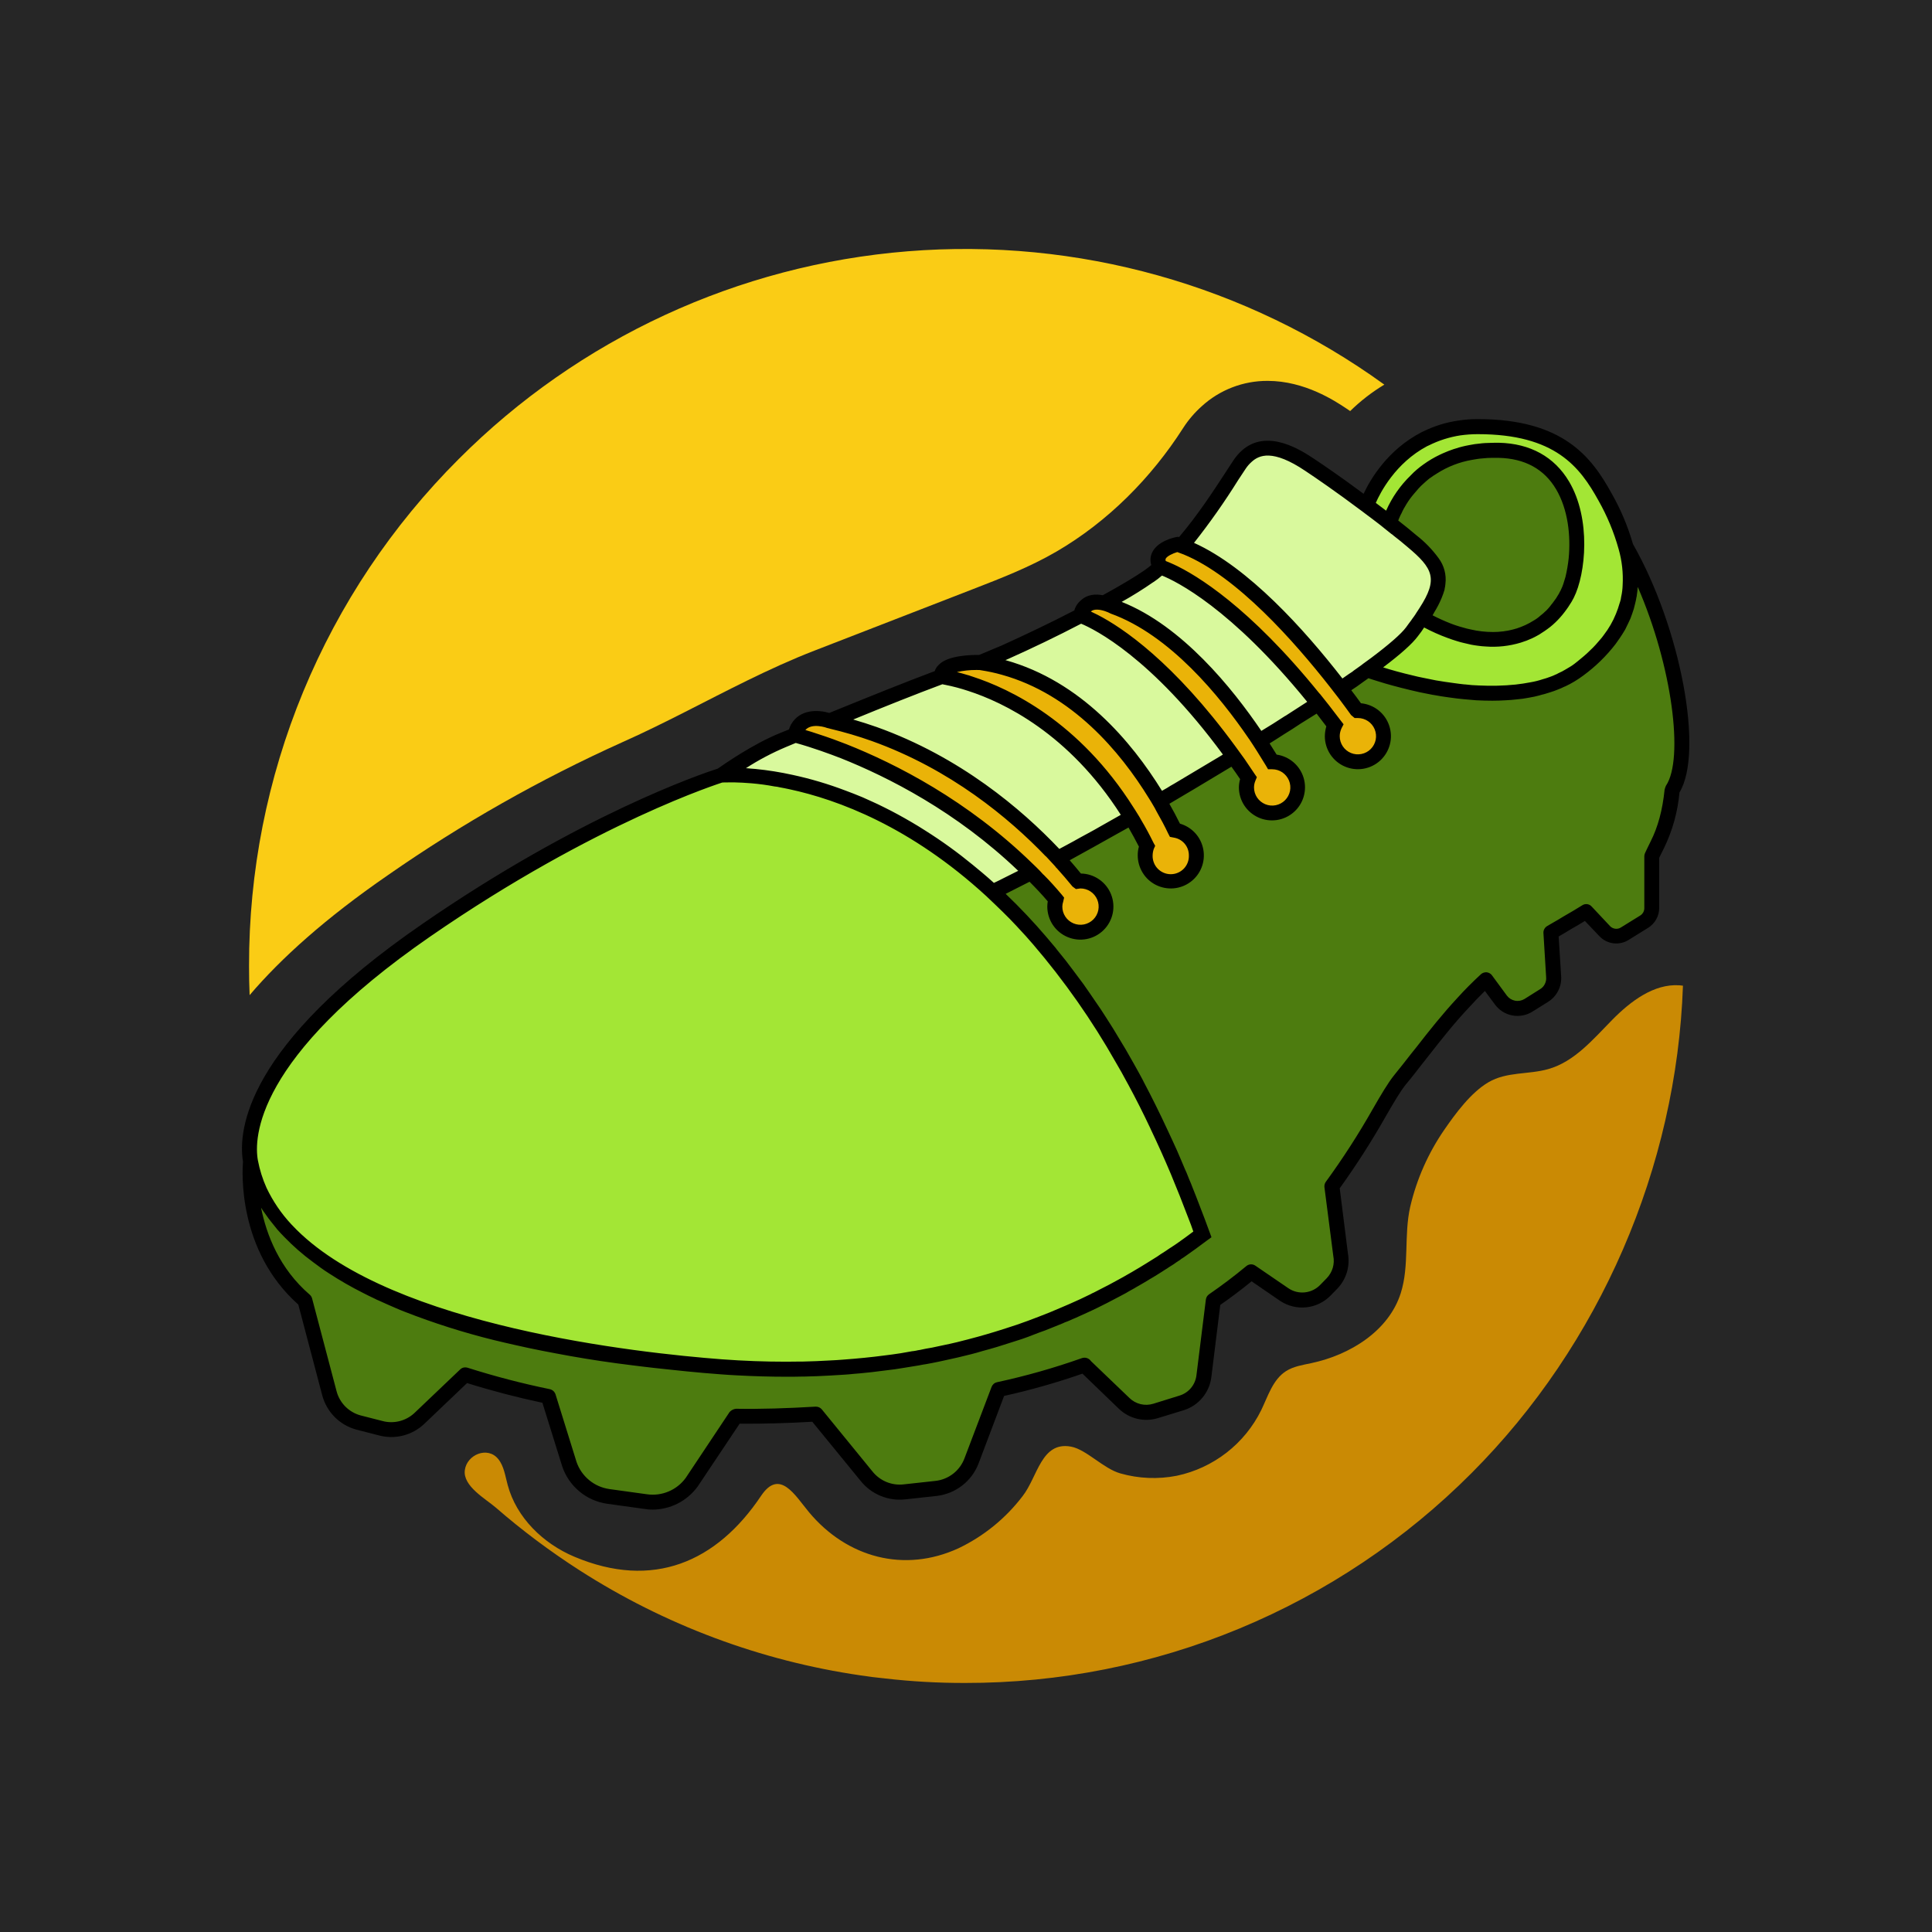
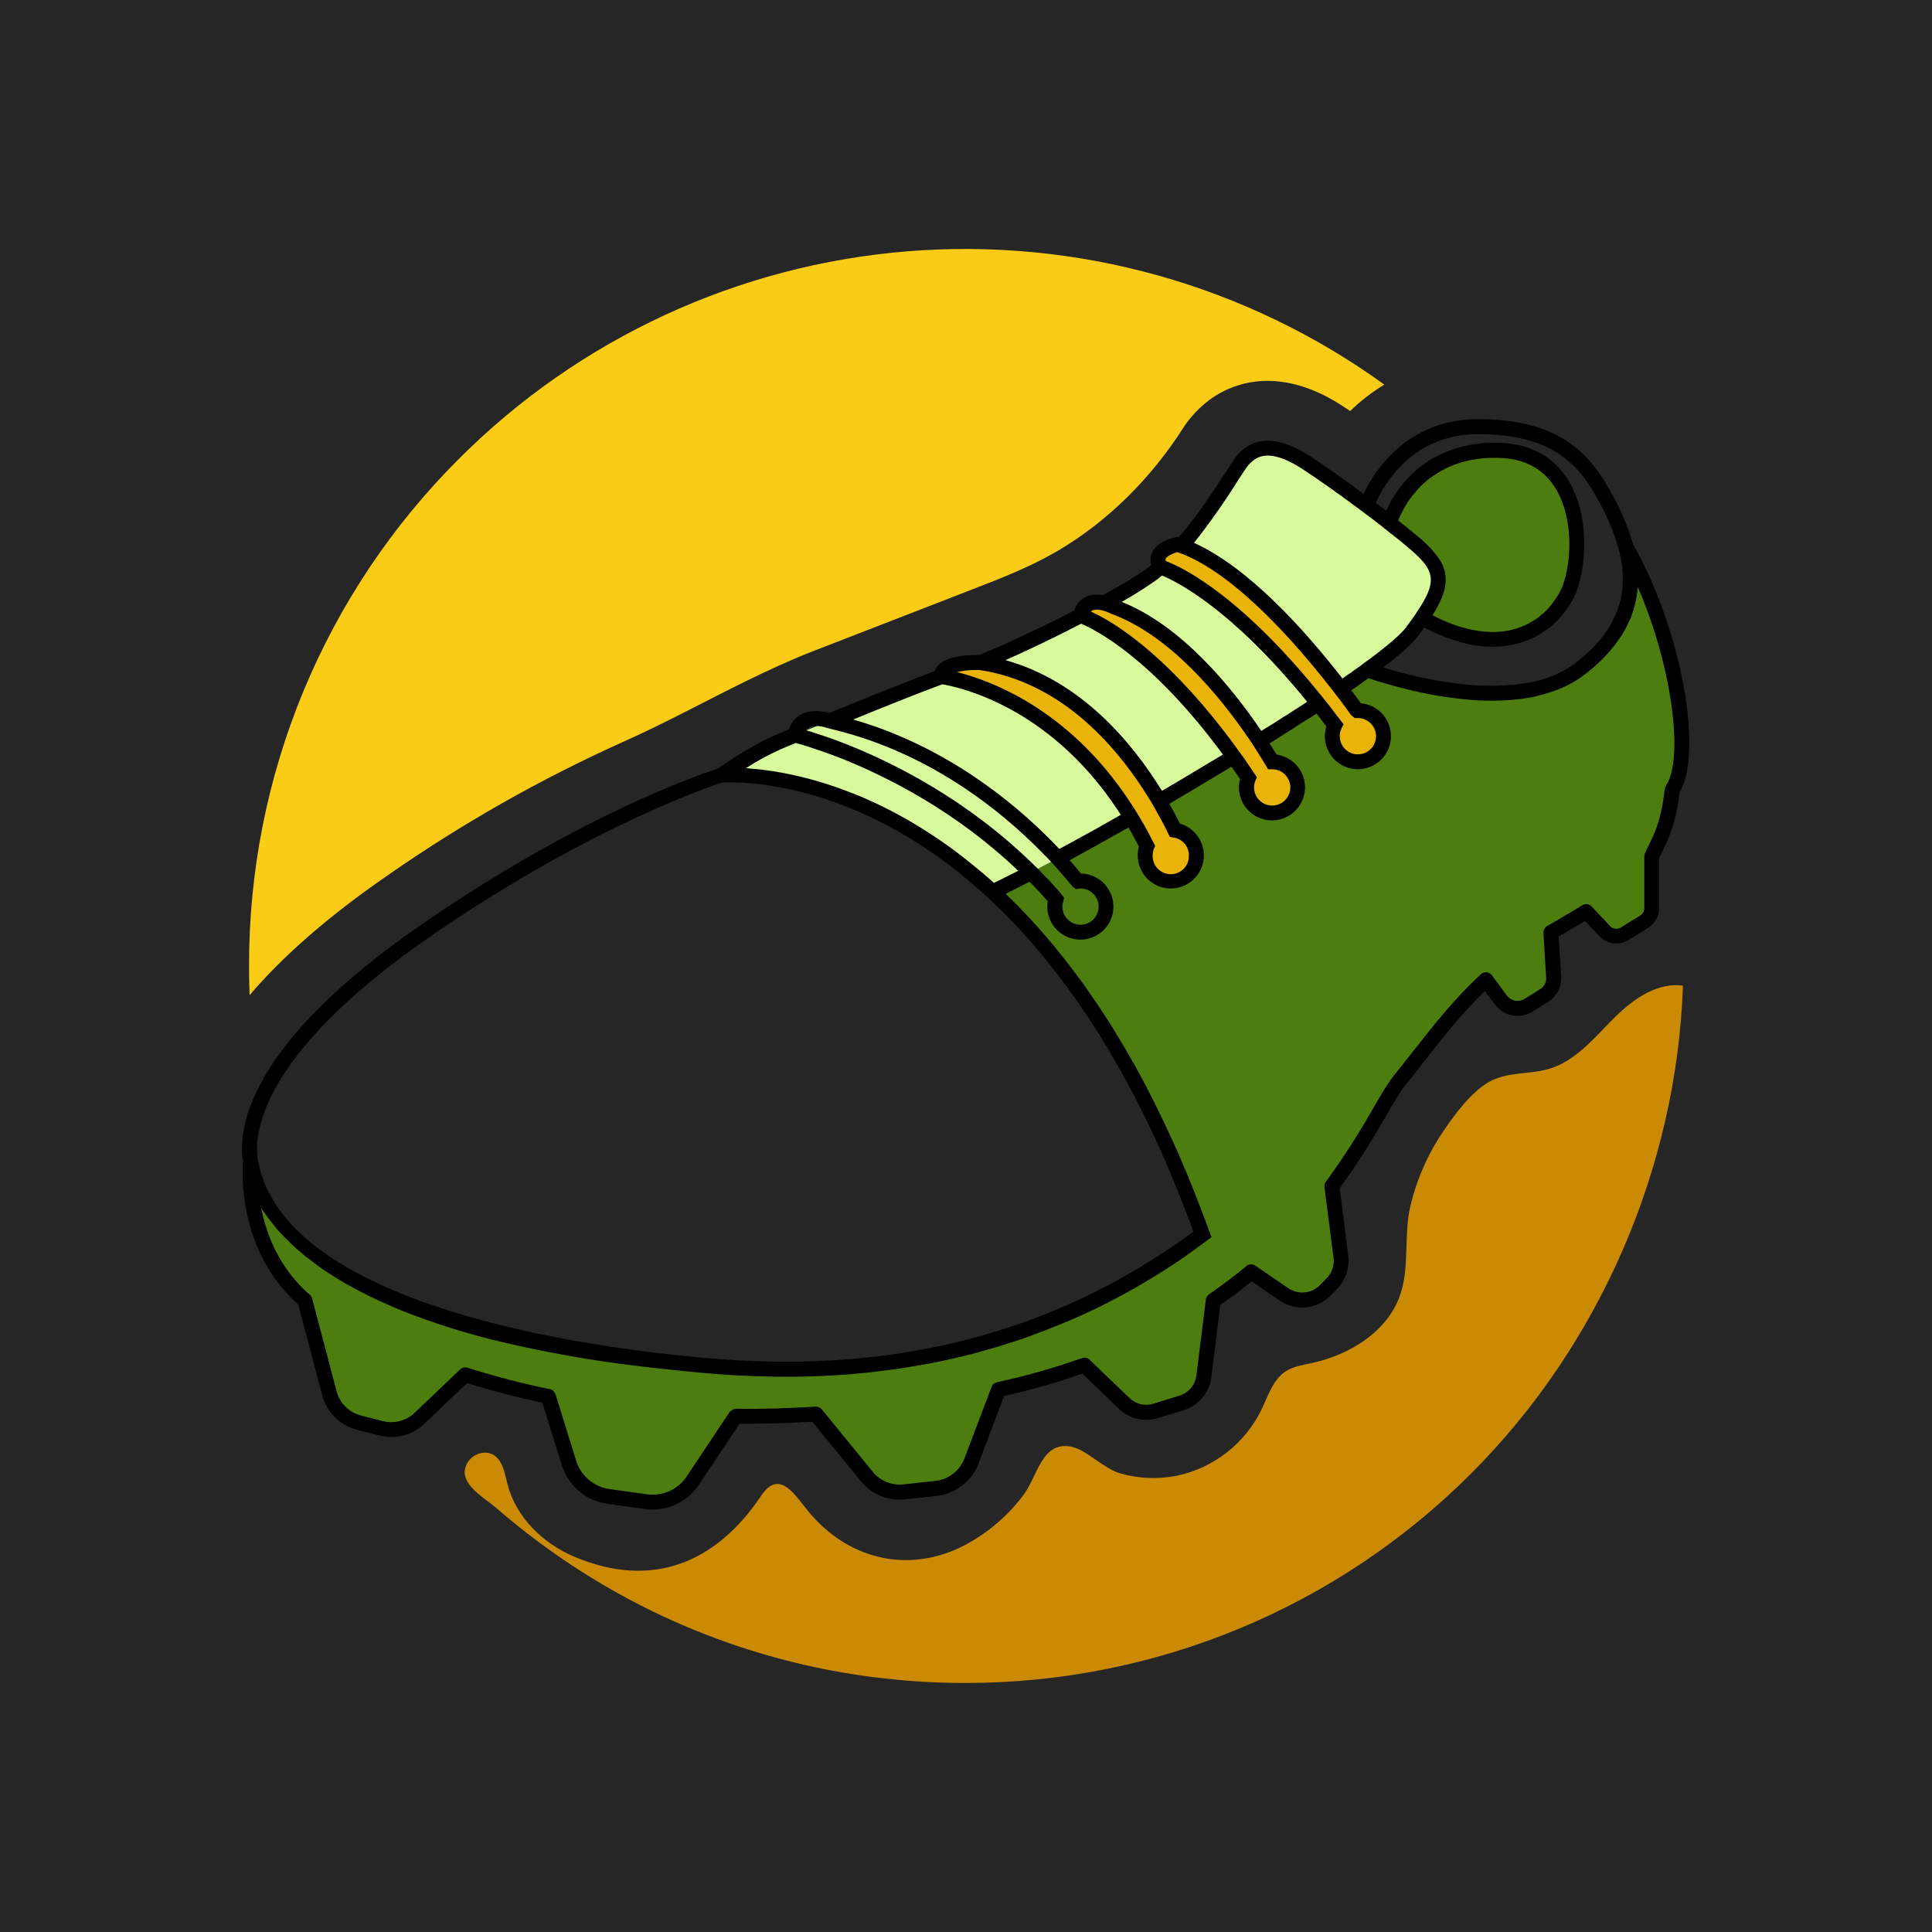
<svg xmlns="http://www.w3.org/2000/svg" width="64" height="64" viewBox="0 0 64 64" fill="none">
  <path d="M64 0H0V64H64V0Z" fill="#262626" />
  <path d="M55.63 32.639C54.784 32.583 54.01 33.171 53.406 33.785C52.773 34.428 52.156 35.17 51.288 35.415C50.621 35.603 49.917 35.494 49.305 35.852C48.727 36.191 48.214 36.887 47.842 37.428C47.311 38.199 46.929 39.062 46.716 39.973C46.5 40.917 46.693 41.917 46.403 42.833C46.007 44.087 44.727 44.882 43.442 45.155C43.153 45.217 42.852 45.261 42.603 45.419C42.167 45.697 42.006 46.242 41.782 46.708C41.511 47.26 41.118 47.742 40.634 48.119C40.149 48.496 39.585 48.759 38.984 48.886C38.363 49.008 37.721 48.982 37.112 48.808C36.551 48.649 35.987 48.017 35.481 47.922C34.493 47.737 34.377 48.918 33.876 49.56C33.315 50.297 32.586 50.89 31.75 51.289C29.952 52.115 28.052 51.597 26.797 50.091C26.335 49.536 25.829 48.637 25.214 49.548C23.741 51.75 21.625 52.667 19.023 51.567C17.993 51.133 17.107 50.274 16.818 49.193C16.735 48.895 16.698 48.569 16.503 48.33C16.152 47.9 15.466 48.185 15.398 48.7C15.327 49.233 16.093 49.653 16.427 49.943C17.297 50.699 18.222 51.391 19.192 52.014C22.015 53.828 25.193 55.016 28.513 55.5C28.763 55.54 29.008 55.569 29.255 55.594C29.27 55.593 29.285 55.595 29.299 55.599C30.187 55.702 31.08 55.752 31.973 55.75C35.09 55.754 38.177 55.142 41.056 53.948C43.935 52.754 46.55 51.003 48.75 48.795C53 44.537 55.541 38.669 55.75 32.652C55.711 32.646 55.671 32.642 55.63 32.639Z" fill="#CA8A04" />
  <path d="M53.866 18.12C54.083 18.941 54.083 19.758 53.718 20.537V20.542C53.45 21.111 52.996 21.665 52.293 22.19C49.971 23.932 45.293 22.19 45.293 22.19C42.127 24.486 35.146 28.494 32.887 29.538C35.319 31.78 37.83 35.318 39.837 40.885C39.594 41.068 39.342 41.251 39.081 41.434C39.076 41.439 39.076 41.439 39.071 41.439H39.066C39.046 41.454 39.021 41.468 38.997 41.488C38.974 41.508 38.949 41.525 38.922 41.538C38.813 41.612 38.71 41.687 38.601 41.751C38.517 41.805 38.443 41.855 38.363 41.904C38.176 42.028 37.983 42.142 37.785 42.256C37.692 42.315 37.587 42.374 37.489 42.433L37.188 42.6C36.98 42.714 36.771 42.823 36.559 42.933C36.456 42.987 36.352 43.038 36.243 43.092C36.011 43.206 35.773 43.314 35.532 43.425C35.432 43.469 35.333 43.508 35.23 43.553C34.765 43.752 34.281 43.94 33.777 44.112C33.663 44.153 33.544 44.192 33.431 44.232C33.001 44.37 32.561 44.494 32.111 44.612C31.765 44.702 31.414 44.786 31.048 44.862C30.91 44.892 30.772 44.922 30.632 44.946C30.512 44.966 30.389 44.99 30.266 45.01C30.142 45.03 29.998 45.05 29.865 45.074L29.346 45.149C28.902 45.208 28.437 45.252 27.968 45.288C27.814 45.303 27.656 45.307 27.497 45.317C27.216 45.332 26.924 45.347 26.628 45.352C26.435 45.357 26.247 45.357 26.054 45.357C25.363 45.357 24.651 45.332 23.909 45.278C9.857 44.208 8.502 39.552 8.304 38.483C8.304 38.483 8.012 41.274 10.108 43.08L10.919 46.153C10.98 46.385 11.101 46.596 11.269 46.767C11.438 46.937 11.648 47.06 11.878 47.123L12.614 47.311C12.837 47.371 13.072 47.374 13.297 47.317C13.521 47.261 13.727 47.148 13.895 46.989L15.417 45.54C16.25 45.802 17.167 46.049 18.167 46.258L18.864 48.499C18.958 48.779 19.128 49.027 19.355 49.216C19.582 49.404 19.858 49.526 20.15 49.567L21.4 49.745C21.687 49.785 21.98 49.746 22.247 49.633C22.515 49.52 22.746 49.336 22.917 49.102L24.376 46.917C25.226 46.927 26.106 46.903 27.03 46.847L28.711 48.907C28.861 49.091 29.056 49.234 29.276 49.323C29.496 49.412 29.736 49.444 29.972 49.417L31.009 49.303C31.271 49.273 31.519 49.171 31.726 49.01C31.934 48.848 32.093 48.632 32.186 48.386L33.083 46.028C34.047 45.821 34.996 45.552 35.925 45.222V45.218C35.96 45.208 35.994 45.197 36.034 45.182C35.999 45.197 35.96 45.208 35.925 45.222L37.24 46.484C37.376 46.615 37.544 46.707 37.728 46.751C37.911 46.795 38.103 46.789 38.283 46.734L39.138 46.472C39.334 46.411 39.508 46.296 39.64 46.139C39.772 45.981 39.855 45.789 39.879 45.586L40.188 43.083C40.638 42.777 41.053 42.46 41.444 42.138L42.541 42.888C42.749 43.029 43 43.091 43.249 43.065C43.499 43.039 43.731 42.926 43.906 42.745L44.123 42.522C44.244 42.396 44.333 42.243 44.382 42.076C44.431 41.909 44.439 41.733 44.405 41.562L44.123 39.301C45.29 37.727 45.907 36.361 46.382 35.773C46.632 35.476 46.867 35.163 47.113 34.847C47.53 34.318 47.958 33.768 48.468 33.224C48.7 32.967 48.953 32.714 49.224 32.462L49.718 33.135C49.821 33.275 49.972 33.37 50.142 33.402C50.313 33.435 50.489 33.401 50.635 33.308L51.154 32.982C51.259 32.917 51.344 32.825 51.4 32.715C51.456 32.605 51.48 32.481 51.471 32.358L51.382 30.893C51.569 30.784 51.752 30.681 51.925 30.577C52.148 30.448 52.355 30.327 52.553 30.201L53.166 30.853C53.249 30.942 53.361 30.999 53.482 31.014C53.603 31.029 53.725 31.002 53.828 30.937L54.471 30.536C54.547 30.488 54.611 30.422 54.654 30.343C54.698 30.265 54.721 30.176 54.721 30.086V28.358C54.721 28.358 54.691 28.383 54.638 28.433C55.042 27.843 55.295 27.141 55.393 26.183C55.398 26.177 55.398 26.172 55.398 26.163C56.154 25.027 55.527 21.019 53.866 18.12ZM32.667 46.088C32.691 46.085 32.714 46.078 32.736 46.068H32.75C32.725 46.073 32.695 46.083 32.667 46.088Z" fill="#4D7C0F" />
  <path d="M47.101 20.467C49.758 21.948 51.327 20.829 51.908 19.689C52.49 18.549 52.583 14.981 49.65 14.912C46.717 14.844 46.03 17.319 46.03 17.319C46.28 17.514 46.53 17.716 46.773 17.918C47.812 18.784 47.923 19.265 47.101 20.467Z" fill="#4D7C0F" />
-   <path d="M52.295 22.192C52.115 22.326 51.921 22.44 51.717 22.532C51.614 22.582 51.509 22.625 51.402 22.663C50.208 23.093 48.735 22.996 47.528 22.777C46.769 22.641 46.022 22.444 45.294 22.188C46.027 21.652 46.556 21.212 46.776 20.922C46.85 20.823 46.922 20.727 46.98 20.637C47.027 20.578 47.063 20.519 47.104 20.463C48.839 21.429 50.111 21.288 50.947 20.754C51.359 20.492 51.693 20.123 51.912 19.686C52.495 18.549 52.587 14.977 49.653 14.909C49.354 14.902 49.054 14.923 48.759 14.974C46.578 15.362 46.033 17.316 46.033 17.316C45.779 17.115 45.52 16.92 45.269 16.733L45.303 16.686C45.303 16.686 45.803 15.255 47.212 14.533C47.215 14.534 47.219 14.534 47.222 14.533C47.576 14.356 47.956 14.235 48.347 14.178C48.548 14.148 48.751 14.134 48.954 14.134C51.717 14.134 52.574 15.376 53.174 16.463C53.471 16.987 53.704 17.544 53.867 18.123C54.238 19.534 53.963 20.943 52.295 22.192Z" fill="#A3E635" />
  <path d="M47.101 20.467C47.063 20.523 47.023 20.581 46.977 20.64C46.918 20.73 46.847 20.826 46.773 20.925C46.553 21.216 46.023 21.656 45.291 22.192C45.192 22.263 45.089 22.337 44.981 22.412C44.82 22.527 44.648 22.648 44.468 22.768L44.408 22.808C44.173 22.969 43.922 23.137 43.666 23.304C43.06 23.703 42.401 24.125 41.711 24.549C41.574 24.633 41.435 24.723 41.294 24.806C41.154 24.889 41.013 24.979 40.87 25.063L40.258 25.435C40.05 25.558 39.846 25.685 39.638 25.807C39.431 25.928 39.227 26.051 39.02 26.172C38.813 26.293 38.612 26.413 38.407 26.531L38.296 26.596C38.144 26.679 37.996 26.77 37.847 26.857L37.472 27.073C36.603 27.569 35.778 28.03 35.044 28.427C34.967 28.467 34.889 28.51 34.812 28.554C34.58 28.675 34.363 28.793 34.156 28.901C33.775 29.099 33.435 29.269 33.15 29.408C33.107 29.43 33.067 29.449 33.027 29.468C32.987 29.486 32.931 29.514 32.884 29.536C30.357 27.203 27.913 26.265 26.213 25.899C24.797 25.589 23.902 25.676 23.902 25.676C23.902 25.676 24.97 24.899 25.938 24.509C26.047 24.466 26.188 24.407 26.355 24.343L27.481 23.875C28.648 23.401 30.139 22.792 31.191 22.407C31.432 22.323 31.648 22.24 31.834 22.181C32.02 22.122 32.233 22.038 32.474 21.942C32.718 21.84 32.991 21.725 33.276 21.602C34.058 21.252 34.959 20.817 35.788 20.387C36.055 20.245 36.314 20.108 36.559 19.971C37.172 19.633 37.701 19.32 38.05 19.075C38.18 18.983 38.305 18.884 38.424 18.777C38.672 18.559 38.905 18.323 39.121 18.072C39.934 17.142 40.631 16.003 41.038 15.389C41.105 15.285 41.186 15.19 41.278 15.107C41.845 14.597 42.606 14.882 43.362 15.389C43.869 15.727 44.54 16.198 45.246 16.727C45.496 16.917 45.756 17.112 46.01 17.311C46.264 17.51 46.51 17.707 46.752 17.909C47.812 18.784 47.923 19.265 47.101 20.467Z" fill="#D9F99D" />
-   <path d="M39.833 40.888C39.589 41.071 39.338 41.253 39.075 41.437C39.075 41.437 39.075 41.437 39.068 41.437L38.917 41.542C38.812 41.616 38.703 41.688 38.595 41.756C38.517 41.808 38.44 41.858 38.36 41.907C38.171 42.028 37.979 42.146 37.782 42.26C37.685 42.319 37.583 42.378 37.484 42.434C37.385 42.49 37.283 42.548 37.181 42.601C36.977 42.716 36.764 42.824 36.553 42.934C36.451 42.987 36.346 43.039 36.237 43.092C36.005 43.207 35.767 43.315 35.526 43.425L35.226 43.555C34.762 43.753 34.276 43.939 33.774 44.116C33.657 44.153 33.542 44.193 33.425 44.23C32.998 44.37 32.558 44.497 32.107 44.614C31.76 44.704 31.407 44.781 31.046 44.859C30.907 44.89 30.767 44.918 30.625 44.943C30.504 44.964 30.38 44.989 30.257 45.008L29.858 45.072C29.691 45.101 29.514 45.126 29.341 45.148C28.892 45.206 28.431 45.252 27.961 45.287C27.806 45.299 27.648 45.308 27.491 45.318C27.206 45.333 26.915 45.346 26.618 45.352C26.429 45.352 26.241 45.358 26.048 45.358C25.356 45.358 24.641 45.33 23.902 45.274C9.848 44.208 8.493 39.55 8.298 38.484C8.103 37.418 8.493 34.699 14.115 30.822C19.737 26.944 23.902 25.679 23.902 25.679C23.902 25.679 24.798 25.596 26.212 25.902C27.912 26.268 30.356 27.207 32.883 29.539C34.473 31.008 36.101 33.03 37.596 35.814C38.087 36.725 38.564 37.717 39.019 38.801C39.038 38.847 39.059 38.893 39.081 38.943C39.337 39.563 39.588 40.211 39.833 40.888Z" fill="#A3E635" />
-   <path d="M35.792 29.182C35.761 29.183 35.73 29.186 35.7 29.191V29.186C35.527 28.969 35.307 28.712 35.047 28.43C33.865 27.151 31.808 25.332 28.964 24.317C28.48 24.143 27.986 23.997 27.485 23.88H27.479C27.479 23.88 26.724 23.586 26.424 24.118C26.387 24.19 26.358 24.265 26.341 24.344C26.345 24.344 26.349 24.344 26.353 24.344C26.894 24.492 27.426 24.671 27.947 24.88C29.512 25.503 31.969 26.727 34.153 28.901C34.438 29.179 34.713 29.473 34.977 29.787C34.953 29.864 34.941 29.944 34.939 30.024C34.939 30.192 34.989 30.356 35.083 30.495C35.176 30.635 35.308 30.743 35.463 30.807C35.618 30.871 35.789 30.888 35.953 30.855C36.118 30.822 36.269 30.742 36.388 30.623C36.506 30.504 36.587 30.353 36.62 30.189C36.652 30.024 36.635 29.854 36.571 29.698C36.507 29.544 36.398 29.411 36.259 29.318C36.119 29.225 35.955 29.175 35.788 29.175L35.792 29.182Z" fill="#EAB308" />
  <path d="M38.917 27.5C38.79 27.234 38.619 26.906 38.403 26.537C37.5 25 35.813 22.827 33.255 22.112C33.002 22.041 32.744 21.985 32.484 21.945C32.483 21.944 32.481 21.944 32.48 21.944C32.478 21.944 32.476 21.944 32.475 21.945C32.475 21.945 31.553 21.914 31.275 22.199C31.251 22.219 31.232 22.245 31.219 22.273C31.194 22.315 31.184 22.364 31.191 22.413H31.201L31.355 22.44C31.627 22.491 31.895 22.561 32.157 22.651C33.432 23.063 35.715 24.178 37.475 27.078C37.657 27.375 37.831 27.691 38.001 28.028C37.937 28.192 37.925 28.371 37.968 28.541C38.01 28.712 38.104 28.864 38.237 28.979C38.37 29.093 38.535 29.164 38.71 29.18C38.885 29.196 39.06 29.158 39.212 29.07C39.364 28.983 39.485 28.85 39.559 28.691C39.632 28.531 39.654 28.353 39.621 28.18C39.589 28.008 39.504 27.85 39.377 27.728C39.251 27.606 39.09 27.526 38.917 27.5Z" fill="#EAB308" />
  <path d="M42.142 25.236C41.365 23.937 39.382 20.998 36.877 20.095C36.877 20.095 36.294 19.776 35.971 20.07C35.878 20.154 35.815 20.266 35.792 20.389C35.792 20.389 38.253 21.152 41.353 25.773C41.313 25.872 41.293 25.978 41.292 26.084C41.292 26.252 41.342 26.416 41.435 26.555C41.529 26.695 41.661 26.803 41.816 26.868C41.971 26.932 42.141 26.949 42.306 26.916C42.47 26.884 42.621 26.803 42.74 26.685C42.859 26.566 42.94 26.415 42.973 26.251C43.006 26.086 42.989 25.916 42.925 25.761C42.861 25.606 42.753 25.473 42.613 25.38C42.474 25.286 42.31 25.236 42.142 25.236Z" fill="#EAB308" />
  <path d="M44.981 23.538C44.972 23.538 44.963 23.538 44.955 23.538C43.997 22.212 41.372 18.806 39.009 18.029C39.009 18.029 38.521 18.128 38.391 18.401C38.342 18.503 38.344 18.63 38.44 18.785C38.44 18.785 40.795 19.462 44.218 24.019C44.155 24.148 44.126 24.291 44.134 24.434C44.141 24.578 44.185 24.717 44.262 24.838C44.338 24.96 44.444 25.06 44.57 25.129C44.696 25.198 44.837 25.234 44.981 25.233C45.201 25.226 45.41 25.134 45.564 24.976C45.718 24.817 45.803 24.605 45.803 24.385C45.803 24.164 45.718 23.952 45.564 23.794C45.41 23.635 45.201 23.543 44.981 23.536V23.538Z" fill="#EAB308" />
  <path d="M24.762 22.539C25.49 22.183 26.228 21.843 26.995 21.547L32.217 19.521C33.163 19.154 34.112 18.786 34.989 18.276C36.701 17.281 38.14 15.826 39.195 14.176C39.365 13.912 39.569 13.673 39.803 13.463C40.4 12.915 41.182 12.613 41.992 12.617C43.223 12.617 44.227 13.283 44.602 13.533C44.642 13.558 44.682 13.588 44.726 13.617C45.068 13.282 45.448 12.988 45.858 12.741C41.289 9.438 35.693 7.872 30.073 8.324C24.454 8.775 19.18 11.215 15.197 15.205C12.989 17.408 11.239 20.026 10.046 22.909C8.854 25.791 8.244 28.881 8.25 32C8.25 32.322 8.255 32.643 8.269 32.965C9.307 31.747 10.786 30.412 12.857 28.986C15.301 27.283 17.899 25.811 20.615 24.587C22.035 23.955 23.379 23.216 24.762 22.539Z" fill="#FACC15" />
  <path d="M54.093 18.021C53.925 17.435 53.688 16.872 53.386 16.343C52.728 15.151 51.794 13.883 48.953 13.883C48.736 13.882 48.519 13.899 48.305 13.933C47.905 13.99 47.516 14.11 47.153 14.289L47.098 14.314C45.962 14.898 45.383 15.898 45.171 16.358C44.421 15.799 43.822 15.393 43.52 15.192C43.139 14.942 41.983 14.162 41.133 14.929C41.025 15.027 40.93 15.14 40.851 15.262L40.608 15.634C40.208 16.247 39.674 17.069 39.057 17.792L39.027 17.782L38.962 17.792C38.859 17.811 38.34 17.935 38.167 18.301C38.104 18.431 38.094 18.58 38.138 18.718C38.068 18.777 37.998 18.832 37.924 18.884C37.618 19.097 37.148 19.379 36.531 19.718C36.288 19.672 36.017 19.692 35.819 19.876C35.708 19.965 35.627 20.085 35.587 20.222C34.806 20.628 33.955 21.033 33.189 21.38C32.922 21.493 32.665 21.602 32.433 21.697C32.183 21.692 31.41 21.707 31.108 22.013C31.066 22.049 31.03 22.093 31.004 22.142C30.986 22.169 30.972 22.199 30.965 22.231C30.011 22.587 28.736 23.102 27.703 23.523L27.47 23.617C27.114 23.512 26.502 23.478 26.205 23.997C26.176 24.05 26.153 24.106 26.136 24.164L25.844 24.282C24.92 24.654 23.936 25.352 23.778 25.461C23.254 25.628 19.211 26.999 13.976 30.617C8.158 34.625 7.877 37.426 8.049 38.48C8.025 38.792 7.862 41.419 9.882 43.216L10.673 46.216C10.745 46.49 10.888 46.74 11.087 46.941C11.287 47.142 11.536 47.286 11.81 47.359L12.542 47.547C12.805 47.619 13.083 47.623 13.348 47.556C13.614 47.489 13.857 47.355 14.055 47.167L15.472 45.816C16.312 46.078 17.133 46.291 17.968 46.469L18.625 48.578C18.734 48.901 18.931 49.188 19.194 49.406C19.456 49.625 19.774 49.766 20.113 49.814L21.363 49.987C21.445 50.002 21.529 50.008 21.613 50.008C21.905 50.007 22.194 49.938 22.455 49.804C22.715 49.671 22.941 49.477 23.113 49.24L24.501 47.162C25.258 47.167 26.048 47.147 26.908 47.097L28.51 49.057C28.686 49.277 28.915 49.449 29.176 49.555C29.437 49.662 29.72 49.7 30 49.667L31.043 49.553C31.348 49.515 31.637 49.395 31.879 49.206C32.121 49.017 32.307 48.765 32.417 48.478L33.262 46.242C34.141 46.047 35.007 45.801 35.857 45.504L37.064 46.667C37.232 46.829 37.44 46.943 37.667 46.998C37.894 47.053 38.131 47.046 38.354 46.978L39.21 46.716C39.452 46.641 39.667 46.498 39.829 46.304C39.992 46.11 40.095 45.873 40.127 45.623L40.423 43.227C40.774 42.985 41.115 42.727 41.461 42.445L42.405 43.093C42.662 43.264 42.971 43.34 43.277 43.306C43.584 43.273 43.869 43.133 44.083 42.911L44.301 42.688C44.447 42.536 44.555 42.351 44.616 42.149C44.677 41.947 44.689 41.733 44.652 41.526L44.38 39.363C44.928 38.601 45.435 37.81 45.898 36.993C46.169 36.523 46.387 36.152 46.57 35.924C46.767 35.692 46.955 35.444 47.148 35.197L47.336 34.959C47.741 34.444 48.157 33.91 48.651 33.386C48.818 33.203 48.992 33.019 49.189 32.827L49.523 33.277C49.662 33.466 49.868 33.595 50.099 33.638C50.33 33.681 50.569 33.635 50.767 33.509L51.282 33.188C51.425 33.098 51.541 32.971 51.617 32.821C51.694 32.67 51.727 32.502 51.715 32.333L51.632 31.022L51.642 31.017C51.78 30.938 51.914 30.858 52.042 30.779C52.209 30.685 52.358 30.596 52.502 30.508L52.982 31.012C53.103 31.142 53.267 31.225 53.444 31.248C53.62 31.27 53.799 31.231 53.95 31.136L54.597 30.735C54.709 30.665 54.801 30.568 54.865 30.453C54.929 30.338 54.963 30.208 54.963 30.077V28.417C54.998 28.348 55.062 28.208 55.117 28.105C55.401 27.524 55.577 26.895 55.635 26.25C56.446 24.917 55.679 20.807 54.093 18.021ZM47.277 14.779L47.331 14.755C47.661 14.59 48.015 14.478 48.379 14.422C48.569 14.396 48.761 14.382 48.953 14.382C51.523 14.382 52.338 15.471 52.953 16.584C53.239 17.09 53.463 17.628 53.619 18.188C53.73 18.576 53.775 18.981 53.752 19.385C53.748 19.515 53.732 19.644 53.703 19.771C53.697 19.832 53.684 19.892 53.663 19.949C53.658 19.958 53.654 19.968 53.653 19.978C53.619 20.099 53.578 20.218 53.53 20.335C53.429 20.585 53.294 20.819 53.13 21.032C53.085 21.092 53.047 21.147 52.997 21.199C52.978 21.223 52.958 21.246 52.937 21.268C52.888 21.328 52.828 21.392 52.77 21.452C52.643 21.581 52.51 21.703 52.369 21.817C52.295 21.882 52.221 21.937 52.147 21.996C52.072 22.055 51.974 22.11 51.885 22.163C51.798 22.217 51.707 22.265 51.613 22.306L51.568 22.331C51.563 22.331 51.558 22.336 51.554 22.336C51.475 22.374 51.394 22.407 51.312 22.435C51.302 22.435 51.297 22.435 51.287 22.444C51.227 22.464 51.168 22.484 51.109 22.499C50.975 22.544 50.838 22.578 50.698 22.602C50.541 22.633 50.377 22.657 50.204 22.677C49.802 22.718 49.397 22.727 48.993 22.707C48.84 22.702 48.687 22.692 48.533 22.672H48.514C48.4 22.657 48.282 22.648 48.163 22.628C47.965 22.602 47.767 22.573 47.565 22.538C47.412 22.509 47.263 22.479 47.125 22.449C47.021 22.43 46.917 22.405 46.818 22.38C46.413 22.286 46.068 22.188 45.818 22.108C46.407 21.663 46.788 21.321 46.97 21.074C47.053 20.97 47.123 20.871 47.172 20.792V20.787H47.178C47.428 20.92 47.687 21.036 47.953 21.133C48.057 21.172 48.162 21.207 48.265 21.238C48.343 21.263 48.422 21.285 48.502 21.302C48.586 21.321 48.661 21.341 48.735 21.356C48.809 21.371 48.883 21.381 48.958 21.391C49.046 21.405 49.13 21.41 49.208 21.415C49.603 21.446 50 21.402 50.379 21.287C50.508 21.248 50.633 21.2 50.755 21.143C50.809 21.118 50.868 21.088 50.917 21.06C50.971 21.033 51.022 21.001 51.071 20.966C51.14 20.921 51.204 20.883 51.268 20.832C51.328 20.789 51.386 20.743 51.442 20.693C51.552 20.596 51.654 20.49 51.748 20.377C51.807 20.308 51.857 20.238 51.907 20.169C51.937 20.129 51.964 20.088 51.99 20.045C52.015 20.01 52.038 19.974 52.059 19.937C52.088 19.887 52.113 19.843 52.133 19.802C52.533 19.011 52.712 17.185 51.975 15.948C51.49 15.132 50.69 14.691 49.657 14.667C49.547 14.667 49.439 14.667 49.335 14.672C49.286 14.672 49.237 14.677 49.192 14.677C49.123 14.682 49.063 14.686 48.999 14.696C48.905 14.704 48.81 14.717 48.718 14.736C48.697 14.741 48.678 14.741 48.663 14.746C48.584 14.761 48.51 14.775 48.436 14.795C48.362 14.815 48.297 14.83 48.233 14.854C48.181 14.868 48.13 14.884 48.08 14.904C48.011 14.927 47.944 14.954 47.877 14.983C47.812 15.008 47.753 15.037 47.689 15.067C47.502 15.156 47.324 15.262 47.156 15.383C47.002 15.491 46.859 15.613 46.73 15.749C46.386 16.082 46.11 16.479 45.917 16.917C45.803 16.833 45.689 16.743 45.575 16.659C45.719 16.328 46.223 15.338 47.277 14.779ZM46.367 17.125C46.384 17.083 46.404 17.042 46.427 17.002C46.446 16.957 46.471 16.907 46.501 16.852C46.531 16.797 46.56 16.749 46.594 16.694C46.666 16.577 46.747 16.465 46.837 16.361C46.886 16.301 46.936 16.242 46.99 16.183C47.045 16.121 47.105 16.063 47.167 16.009C47.227 15.95 47.292 15.9 47.361 15.842C47.366 15.842 47.371 15.838 47.38 15.832C47.448 15.781 47.519 15.733 47.593 15.689C47.947 15.461 48.344 15.306 48.759 15.234L48.938 15.204C48.997 15.194 49.061 15.189 49.125 15.184C49.222 15.173 49.319 15.167 49.417 15.167C49.491 15.167 49.565 15.167 49.644 15.167C50.509 15.186 51.152 15.537 51.547 16.206C51.943 16.874 52.037 17.749 51.964 18.497C51.942 18.701 51.907 18.905 51.86 19.105C51.841 19.165 51.826 19.224 51.806 19.283C51.776 19.386 51.736 19.485 51.688 19.58L51.682 19.585C51.656 19.643 51.624 19.699 51.588 19.752C51.562 19.799 51.532 19.843 51.499 19.885C51.458 19.945 51.414 20.003 51.366 20.058V20.063C51.319 20.122 51.27 20.177 51.218 20.23C51.209 20.239 51.199 20.248 51.188 20.255C51.141 20.303 51.089 20.348 51.035 20.388C50.965 20.452 50.889 20.508 50.807 20.555C50.717 20.612 50.623 20.663 50.526 20.708C50.429 20.752 50.33 20.79 50.229 20.823H50.224C50.165 20.843 50.101 20.857 50.037 20.872C49.973 20.888 49.908 20.9 49.843 20.907C49.821 20.913 49.797 20.916 49.774 20.917C49.669 20.93 49.564 20.937 49.458 20.936C49.21 20.936 48.963 20.908 48.722 20.852C48.63 20.834 48.539 20.811 48.45 20.783C48.38 20.764 48.311 20.744 48.237 20.719C48.178 20.699 48.118 20.68 48.059 20.655C47.853 20.575 47.652 20.484 47.456 20.383C47.476 20.343 47.501 20.308 47.52 20.269C47.609 20.125 47.687 19.974 47.752 19.818C47.773 19.769 47.792 19.72 47.807 19.675C47.821 19.63 47.837 19.581 47.852 19.537C47.852 19.522 47.857 19.512 47.857 19.497C47.869 19.446 47.877 19.395 47.881 19.343C47.919 19.039 47.838 18.733 47.654 18.488C47.448 18.205 47.203 17.953 46.928 17.738C46.729 17.571 46.527 17.404 46.319 17.243C46.333 17.204 46.347 17.167 46.367 17.125ZM41.019 15.898L41.261 15.532C41.318 15.445 41.386 15.367 41.463 15.299C41.706 15.077 42.156 14.868 43.243 15.601C43.577 15.823 44.257 16.288 45.102 16.922C45.108 16.924 45.113 16.927 45.117 16.932L45.161 16.967C45.353 17.11 45.552 17.258 45.749 17.412L45.754 17.417C45.798 17.452 45.837 17.481 45.877 17.516L46.085 17.683C46.115 17.701 46.143 17.722 46.168 17.747C46.322 17.866 46.475 17.989 46.618 18.113C47.478 18.831 47.647 19.177 47.023 20.142C46.984 20.202 46.94 20.266 46.9 20.33V20.333C46.866 20.383 46.831 20.438 46.777 20.507L46.747 20.551C46.693 20.62 46.638 20.699 46.58 20.778C46.413 21.002 46.021 21.343 45.423 21.793C45.334 21.858 45.245 21.922 45.151 21.991L45.107 22.026C45.023 22.085 44.94 22.149 44.845 22.213C44.84 22.213 44.84 22.218 44.835 22.223C44.816 22.235 44.797 22.248 44.781 22.263C44.721 22.297 44.657 22.347 44.597 22.387L44.469 22.476C43.213 20.858 41.355 18.794 39.553 17.983C40.08 17.316 40.57 16.619 41.019 15.898ZM39.21 18.367C40.974 19.094 42.877 21.252 44.053 22.752C44.157 22.885 44.262 23.018 44.355 23.142C44.508 23.345 44.642 23.528 44.756 23.687L44.874 23.786H44.983C45.102 23.786 45.218 23.822 45.317 23.888C45.416 23.954 45.492 24.048 45.538 24.158C45.583 24.268 45.595 24.389 45.572 24.505C45.548 24.622 45.491 24.729 45.407 24.813C45.323 24.897 45.216 24.954 45.099 24.977C44.983 25.001 44.862 24.989 44.752 24.944C44.642 24.898 44.548 24.822 44.482 24.723C44.416 24.624 44.38 24.508 44.38 24.389C44.38 24.298 44.401 24.209 44.439 24.127L44.508 23.993L44.417 23.875C44.282 23.702 44.154 23.528 44.026 23.365C43.922 23.232 43.818 23.102 43.719 22.979H43.714C41.387 20.099 39.637 19.05 38.895 18.703C38.777 18.649 38.682 18.609 38.618 18.585C38.607 18.562 38.605 18.535 38.613 18.511C38.657 18.422 38.851 18.332 38.999 18.288C39.067 18.312 39.136 18.337 39.21 18.367ZM38.21 19.283C38.308 19.217 38.402 19.144 38.492 19.066C38.956 19.253 40.78 20.144 43.301 23.247V23.25C43.083 23.389 42.866 23.532 42.648 23.671C42.62 23.691 42.59 23.709 42.559 23.725C42.431 23.808 42.297 23.892 42.169 23.975L41.783 24.212C40.824 22.796 39.153 20.729 37.157 19.938C37.517 19.737 37.868 19.518 38.207 19.282L38.21 19.283ZM36.598 20.243C36.666 20.265 36.733 20.293 36.796 20.327C38.758 21.034 40.409 23.063 41.368 24.468V24.473H41.373C41.467 24.617 41.561 24.756 41.64 24.884C41.753 25.062 41.852 25.226 41.937 25.364L42.006 25.483H42.144C42.263 25.483 42.379 25.518 42.478 25.584C42.576 25.651 42.653 25.745 42.699 25.855C42.744 25.964 42.756 26.085 42.733 26.202C42.709 26.318 42.652 26.425 42.568 26.509C42.484 26.593 42.377 26.651 42.261 26.674C42.144 26.698 42.023 26.686 41.914 26.641C41.804 26.595 41.71 26.519 41.643 26.42C41.577 26.322 41.541 26.206 41.541 26.087C41.541 26.01 41.556 25.935 41.586 25.864L41.635 25.745L41.561 25.637C41.447 25.463 41.333 25.303 41.227 25.142C41.128 25.003 41.03 24.869 40.936 24.741C38.879 21.925 37.174 20.787 36.368 20.371C36.279 20.327 36.202 20.288 36.136 20.258C36.141 20.258 36.141 20.258 36.141 20.253C36.239 20.167 36.427 20.188 36.595 20.242L36.598 20.243ZM33.387 21.833C34.163 21.487 35.028 21.072 35.814 20.661C36.249 20.843 38.138 21.769 40.51 24.994L40.475 25.018L38.892 25.963C38.808 26.008 38.738 26.052 38.659 26.102C38.605 26.132 38.551 26.162 38.492 26.197C37.484 24.563 35.803 22.569 33.322 21.872C33.319 21.872 33.316 21.872 33.314 21.871C33.311 21.87 33.309 21.869 33.307 21.867C33.333 21.856 33.362 21.841 33.387 21.833ZM32.447 22.195C32.468 22.2 32.483 22.2 32.502 22.204C32.734 22.24 32.964 22.289 33.189 22.353C35.513 23.001 37.106 24.892 38.063 26.45C38.108 26.519 38.152 26.594 38.192 26.663C38.235 26.732 38.274 26.803 38.31 26.876C38.453 27.126 38.582 27.366 38.696 27.608L38.755 27.722L38.883 27.747C39.023 27.769 39.151 27.84 39.243 27.948C39.335 28.056 39.384 28.194 39.383 28.336C39.386 28.417 39.373 28.497 39.344 28.573C39.315 28.648 39.272 28.717 39.216 28.775C39.16 28.833 39.092 28.88 39.018 28.911C38.944 28.943 38.864 28.959 38.783 28.959C38.702 28.959 38.622 28.943 38.548 28.911C38.474 28.88 38.406 28.833 38.35 28.775C38.294 28.717 38.25 28.648 38.222 28.573C38.193 28.497 38.179 28.417 38.182 28.336C38.184 28.262 38.197 28.188 38.222 28.118L38.267 28.019L38.212 27.92C38.078 27.648 37.945 27.4 37.807 27.17C37.767 27.096 37.723 27.022 37.678 26.953C37.633 26.883 37.595 26.814 37.55 26.75C35.751 23.904 33.452 22.816 32.226 22.417C32.172 22.397 32.123 22.382 32.078 22.367H32.072C31.929 22.323 31.801 22.288 31.698 22.263C31.908 22.216 32.124 22.193 32.34 22.194L32.447 22.195ZM31.217 22.667H31.222C31.247 22.672 31.277 22.682 31.311 22.686C31.57 22.737 31.826 22.805 32.077 22.889C33.238 23.265 35.403 24.294 37.128 26.992C37.02 27.051 36.912 27.115 36.807 27.174C36.689 27.243 36.57 27.308 36.457 27.372C36.318 27.452 36.18 27.531 36.04 27.605C35.873 27.694 35.713 27.783 35.555 27.872C35.397 27.962 35.239 28.039 35.091 28.122C33.841 26.802 31.808 25.075 29.045 24.085C28.788 23.996 28.532 23.912 28.264 23.835C29.25 23.429 30.377 22.979 31.217 22.667ZM27.505 24.142C27.97 24.252 28.429 24.387 28.879 24.547C31.489 25.483 33.427 27.101 34.642 28.367H34.648L34.86 28.596C34.904 28.645 34.949 28.689 34.988 28.739C34.986 28.739 34.983 28.741 34.981 28.742C34.98 28.744 34.978 28.747 34.978 28.749C34.981 28.75 34.984 28.749 34.986 28.748C34.989 28.747 34.991 28.746 34.993 28.744C35.181 28.952 35.359 29.16 35.528 29.367L35.641 29.451L35.789 29.431C35.908 29.43 36.025 29.465 36.125 29.531C36.224 29.597 36.302 29.691 36.348 29.8C36.394 29.91 36.406 30.032 36.383 30.149C36.36 30.266 36.303 30.373 36.218 30.458C36.134 30.542 36.026 30.599 35.91 30.623C35.793 30.646 35.671 30.634 35.561 30.588C35.451 30.542 35.357 30.465 35.291 30.365C35.225 30.266 35.19 30.149 35.191 30.03C35.192 29.973 35.203 29.917 35.221 29.863L35.25 29.734L35.167 29.631C34.978 29.407 34.781 29.185 34.568 28.973H34.563C34.489 28.889 34.41 28.806 34.331 28.73C34.287 28.685 34.242 28.641 34.197 28.601C32.053 26.513 29.675 25.301 28.038 24.652C27.788 24.553 27.455 24.43 27.085 24.311C26.956 24.267 26.817 24.222 26.679 24.183C26.897 23.933 27.386 24.108 27.391 24.113L27.456 24.128L27.505 24.142ZM26.027 24.75L26.36 24.611C26.928 24.769 27.482 24.973 27.852 25.116C29.414 25.739 31.678 26.883 33.73 28.847C33.537 28.941 33.359 29.035 33.196 29.114C33.142 29.144 33.087 29.168 33.038 29.193L32.924 29.247C32.795 29.134 32.674 29.02 32.543 28.914C32.439 28.825 32.331 28.741 32.227 28.652C31.726 28.24 31.199 27.859 30.65 27.513C30.497 27.414 30.343 27.321 30.191 27.232C29.884 27.053 29.587 26.89 29.296 26.747C29.152 26.672 29.009 26.608 28.866 26.543C28.668 26.449 28.47 26.365 28.282 26.293C28.188 26.259 28.1 26.224 28.011 26.19C27.442 25.973 26.857 25.799 26.261 25.67C25.855 25.58 25.444 25.514 25.03 25.473L24.828 25.457C24.788 25.452 24.749 25.448 24.709 25.448C25.127 25.177 25.568 24.944 26.027 24.75ZM14.25 31.025C19.766 27.215 23.922 25.928 23.922 25.923C23.922 25.918 24.032 25.918 24.224 25.918H24.343C24.492 25.923 24.677 25.928 24.897 25.948C25.152 25.97 25.406 26.004 25.657 26.052C25.718 26.057 25.777 26.067 25.836 26.082C25.94 26.102 26.048 26.121 26.157 26.146C27.748 26.488 30.161 27.378 32.677 29.689C32.687 29.702 32.699 29.713 32.712 29.723L32.968 29.966C33.057 30.049 33.142 30.133 33.226 30.216C33.378 30.364 33.527 30.517 33.675 30.676C33.695 30.695 33.713 30.715 33.73 30.736C33.897 30.913 34.063 31.097 34.224 31.285C35.259 32.494 36.174 33.799 36.958 35.184C37.091 35.407 37.214 35.63 37.338 35.862C37.352 35.887 37.362 35.907 37.377 35.932C37.629 36.397 37.871 36.877 38.104 37.372C38.111 37.382 38.116 37.394 38.119 37.406C38.351 37.891 38.573 38.386 38.786 38.891C38.984 39.366 39.177 39.851 39.364 40.346C39.424 40.494 39.478 40.642 39.531 40.796C39.358 40.929 39.175 41.058 38.987 41.192L38.863 41.275L38.775 41.334H38.77C38.666 41.408 38.562 41.477 38.448 41.547C38.379 41.597 38.305 41.646 38.221 41.696C38.072 41.794 37.915 41.883 37.757 41.983L37.648 42.047C37.554 42.106 37.455 42.161 37.351 42.22C37.263 42.274 37.168 42.324 37.054 42.387C36.852 42.501 36.644 42.609 36.437 42.713C36.367 42.748 36.303 42.782 36.234 42.818C36.197 42.833 36.16 42.851 36.125 42.872C35.898 42.986 35.661 43.094 35.423 43.198L35.122 43.327C34.894 43.426 34.657 43.525 34.405 43.619C34.178 43.708 33.936 43.797 33.693 43.881L33.343 43.995C33.214 44.039 33.076 44.078 32.937 44.123C32.77 44.173 32.591 44.227 32.408 44.277C32.285 44.312 32.158 44.342 32.038 44.376C32.002 44.386 31.973 44.391 31.938 44.401C31.633 44.484 31.316 44.549 30.985 44.618C30.916 44.633 30.851 44.648 30.782 44.658C30.712 44.668 30.648 44.682 30.574 44.697L30.476 44.718C30.432 44.723 30.389 44.732 30.347 44.742C30.302 44.752 30.253 44.757 30.208 44.762L29.818 44.831H29.813C29.647 44.856 29.48 44.881 29.304 44.901C28.864 44.96 28.404 45.004 27.935 45.039C27.782 45.054 27.628 45.059 27.47 45.068C27.188 45.083 26.902 45.098 26.61 45.103H26.541C26.374 45.108 26.207 45.103 26.041 45.108C25.354 45.108 24.647 45.083 23.916 45.029C21.122 44.817 13.056 43.936 9.832 40.744C9.773 40.684 9.713 40.62 9.654 40.561C9.318 40.202 9.04 39.793 8.829 39.348C8.698 39.057 8.602 38.751 8.543 38.438C8.41 37.715 8.44 35.038 14.25 31.025ZM55.187 26.025C55.168 26.068 55.154 26.113 55.142 26.158C55.073 26.837 54.92 27.4 54.678 27.876C54.598 28.034 54.495 28.257 54.495 28.257C54.479 28.289 54.471 28.324 54.47 28.36V30.083C54.47 30.132 54.458 30.179 54.435 30.222C54.411 30.264 54.378 30.3 54.337 30.326L53.689 30.727C53.634 30.76 53.57 30.774 53.506 30.765C53.442 30.757 53.383 30.728 53.338 30.682L52.725 30.029C52.687 29.986 52.634 29.959 52.577 29.951C52.52 29.944 52.462 29.957 52.414 29.989C52.221 30.108 52.018 30.232 51.791 30.36C51.663 30.443 51.529 30.514 51.396 30.593L51.252 30.677C51.213 30.7 51.181 30.733 51.159 30.773C51.137 30.813 51.126 30.858 51.128 30.904L51.218 32.373C51.225 32.452 51.209 32.531 51.173 32.6C51.138 32.671 51.083 32.729 51.015 32.769L50.5 33.093C50.406 33.15 50.294 33.17 50.187 33.149C50.079 33.128 49.983 33.068 49.917 32.98L49.422 32.307C49.402 32.279 49.376 32.257 49.346 32.24C49.316 32.223 49.283 32.212 49.249 32.208C49.179 32.203 49.11 32.226 49.057 32.273C48.765 32.544 48.513 32.797 48.286 33.049C47.786 33.588 47.357 34.127 46.922 34.687L46.755 34.895C46.568 35.138 46.379 35.375 46.187 35.612C45.979 35.87 45.752 36.256 45.47 36.746C45 37.575 44.483 38.376 43.922 39.146C43.884 39.197 43.867 39.26 43.873 39.323L44.167 41.605C44.193 41.736 44.187 41.872 44.149 42.001C44.111 42.129 44.042 42.246 43.949 42.343L43.732 42.565C43.598 42.703 43.42 42.79 43.228 42.811C43.037 42.832 42.844 42.785 42.684 42.678L41.587 41.928C41.543 41.897 41.49 41.881 41.437 41.883C41.383 41.885 41.331 41.904 41.29 41.938C40.873 42.284 40.469 42.587 40.054 42.873C40.025 42.893 40 42.919 39.981 42.948C39.963 42.978 39.951 43.012 39.946 43.047L39.634 45.555C39.616 45.711 39.553 45.859 39.452 45.98C39.351 46.1 39.217 46.188 39.066 46.233L38.207 46.5C38.069 46.543 37.922 46.548 37.782 46.514C37.642 46.48 37.514 46.408 37.411 46.307L36.14 45.089C36.108 45.041 36.061 45.006 36.006 44.988C35.952 44.97 35.892 44.971 35.838 44.99C34.919 45.316 33.979 45.582 33.026 45.788C32.986 45.797 32.949 45.815 32.918 45.842C32.887 45.869 32.863 45.903 32.848 45.941L31.953 48.3C31.878 48.504 31.748 48.683 31.577 48.817C31.406 48.95 31.201 49.034 30.985 49.057L29.942 49.171C29.747 49.194 29.549 49.168 29.367 49.093C29.186 49.019 29.026 48.899 28.903 48.746L27.223 46.687C27.198 46.657 27.166 46.633 27.13 46.618C27.094 46.602 27.055 46.595 27.016 46.597C26.067 46.653 25.207 46.681 24.381 46.667C24.299 46.675 24.223 46.714 24.168 46.776L22.715 48.958C22.571 49.156 22.375 49.311 22.15 49.406C21.924 49.502 21.677 49.534 21.435 49.5L20.185 49.327C19.938 49.291 19.706 49.189 19.515 49.03C19.323 48.871 19.178 48.662 19.098 48.427L18.401 46.185C18.386 46.144 18.361 46.106 18.329 46.077C18.296 46.048 18.256 46.028 18.213 46.018C17.292 45.829 16.381 45.591 15.484 45.306C15.46 45.3 15.435 45.297 15.41 45.296C15.379 45.296 15.348 45.302 15.32 45.313C15.291 45.325 15.265 45.343 15.243 45.365L13.721 46.815C13.581 46.943 13.411 47.034 13.227 47.079C13.043 47.124 12.85 47.122 12.667 47.072L11.936 46.885C11.747 46.832 11.575 46.73 11.437 46.591C11.3 46.451 11.2 46.278 11.15 46.088L10.339 43.015C10.327 42.968 10.301 42.925 10.265 42.892C9.252 42.021 8.827 40.898 8.648 40.007C8.698 40.086 8.752 40.165 8.815 40.249C8.864 40.318 8.914 40.392 8.973 40.462C9.043 40.551 9.117 40.64 9.191 40.734C9.265 40.813 9.339 40.901 9.418 40.977C9.712 41.281 10.031 41.56 10.372 41.81C10.538 41.934 10.705 42.06 10.891 42.177C11.257 42.416 11.636 42.634 12.027 42.83C12.152 42.894 12.277 42.958 12.408 43.017C12.453 43.042 12.499 43.064 12.547 43.082C12.725 43.165 12.918 43.248 13.11 43.332C13.209 43.377 13.308 43.415 13.412 43.456C14.372 43.831 15.356 44.143 16.358 44.391C16.59 44.445 16.828 44.505 17.07 44.557C17.357 44.622 17.653 44.686 17.959 44.746C18.265 44.806 18.578 44.864 18.903 44.923C19.551 45.038 20.237 45.142 20.965 45.23C21.192 45.26 21.424 45.285 21.657 45.313C22.008 45.353 22.373 45.388 22.744 45.428C23.115 45.467 23.494 45.497 23.886 45.527C24.064 45.542 24.242 45.551 24.425 45.561C24.983 45.591 25.527 45.606 26.051 45.606C26.224 45.606 26.384 45.606 26.555 45.601H26.629C26.926 45.596 27.223 45.581 27.509 45.566L27.983 45.537C28.078 45.532 28.177 45.522 28.27 45.512C28.418 45.502 28.567 45.487 28.705 45.472C28.824 45.462 28.942 45.447 29.056 45.432C29.169 45.417 29.273 45.407 29.378 45.392C29.551 45.373 29.728 45.348 29.902 45.318L30.297 45.254C30.391 45.239 30.485 45.225 30.573 45.205L30.672 45.19C30.816 45.165 30.959 45.136 31.098 45.107C31.32 45.057 31.538 45.013 31.75 44.963C31.893 44.928 32.037 44.894 32.175 44.859C32.298 44.825 32.425 44.795 32.546 44.755C32.879 44.667 33.203 44.568 33.505 44.468L33.628 44.429L33.861 44.354C33.989 44.31 34.123 44.261 34.246 44.211C34.369 44.161 34.496 44.117 34.622 44.072C34.82 43.989 35.013 43.919 35.21 43.835C35.247 43.816 35.285 43.8 35.324 43.786H35.328L35.438 43.741C35.502 43.711 35.566 43.682 35.63 43.657C35.754 43.598 35.88 43.544 35.996 43.491C36.112 43.438 36.233 43.383 36.352 43.324C36.47 43.266 36.564 43.216 36.668 43.166C36.817 43.087 36.965 43.013 37.113 42.933L37.306 42.83L37.389 42.78L37.602 42.662C37.602 42.66 37.602 42.659 37.603 42.658C37.604 42.657 37.605 42.657 37.607 42.657C37.676 42.617 37.75 42.573 37.814 42.538C37.849 42.517 37.878 42.498 37.908 42.483C37.972 42.443 38.037 42.409 38.096 42.369C38.175 42.325 38.249 42.28 38.318 42.236C38.388 42.192 38.437 42.162 38.492 42.127C38.531 42.102 38.566 42.078 38.6 42.057C38.634 42.038 38.689 42.003 38.728 41.974C38.821 41.92 38.91 41.86 38.996 41.797H39C39.013 41.785 39.028 41.775 39.044 41.767C39.078 41.747 39.109 41.724 39.138 41.697L39.148 41.693L39.203 41.657L39.218 41.648C39.484 41.465 39.736 41.277 39.983 41.093L40.132 40.985L40.068 40.812C39.958 40.515 39.85 40.218 39.734 39.926C39.66 39.727 39.581 39.53 39.502 39.332C39.468 39.242 39.433 39.154 39.393 39.065C39.368 38.996 39.339 38.926 39.31 38.857L39.246 38.713C39.163 38.511 39.073 38.307 38.989 38.11C38.88 37.873 38.777 37.64 38.667 37.412C38.544 37.145 38.417 36.883 38.287 36.62C38.156 36.358 38.03 36.106 37.897 35.858C37.872 35.803 37.843 35.754 37.818 35.705C37.734 35.547 37.644 35.388 37.556 35.23C37.536 35.195 37.516 35.156 37.491 35.116C37.362 34.883 37.229 34.656 37.091 34.433C36.943 34.181 36.789 33.933 36.631 33.691C36.523 33.524 36.418 33.358 36.305 33.201C36.167 32.998 36.028 32.795 35.888 32.597L35.583 32.188C35.4 31.938 35.208 31.693 35.01 31.456L34.965 31.396C34.867 31.277 34.767 31.158 34.669 31.045C34.242 30.544 33.79 30.065 33.314 29.61C33.547 29.491 33.808 29.36 34.105 29.209C34.318 29.422 34.522 29.639 34.708 29.858C34.699 29.915 34.694 29.973 34.693 30.031C34.693 30.247 34.757 30.458 34.876 30.638C34.996 30.817 35.166 30.958 35.365 31.041C35.564 31.125 35.783 31.148 35.995 31.107C36.207 31.066 36.402 30.964 36.556 30.812C36.71 30.661 36.816 30.467 36.86 30.256C36.904 30.045 36.885 29.825 36.805 29.625C36.725 29.424 36.587 29.252 36.409 29.13C36.232 29.007 36.022 28.94 35.806 28.937C35.692 28.793 35.563 28.645 35.435 28.497C35.929 28.224 36.468 27.927 37.027 27.611C37.145 27.547 37.264 27.477 37.383 27.413C37.496 27.606 37.61 27.818 37.728 28.046C37.701 28.139 37.688 28.236 37.689 28.333C37.689 28.537 37.745 28.737 37.852 28.91C37.958 29.084 38.111 29.224 38.293 29.315C38.475 29.406 38.679 29.445 38.882 29.427C39.085 29.409 39.278 29.334 39.441 29.212C39.604 29.09 39.73 28.925 39.804 28.735C39.878 28.546 39.898 28.339 39.861 28.139C39.824 27.938 39.733 27.752 39.596 27.601C39.459 27.45 39.283 27.341 39.087 27.284C38.979 27.067 38.865 26.848 38.737 26.626L39.138 26.388L39.572 26.131L40.793 25.398C40.892 25.532 40.986 25.671 41.08 25.809C41.054 25.899 41.041 25.993 41.04 26.087C41.041 26.296 41.102 26.501 41.216 26.677C41.331 26.853 41.493 26.993 41.684 27.079C41.875 27.166 42.087 27.195 42.294 27.165C42.502 27.134 42.696 27.045 42.854 26.907C43.013 26.769 43.128 26.589 43.186 26.388C43.245 26.186 43.245 25.972 43.185 25.771C43.126 25.57 43.01 25.39 42.851 25.253C42.692 25.116 42.498 25.027 42.29 24.997C42.221 24.884 42.142 24.76 42.057 24.627C42.216 24.527 42.374 24.429 42.532 24.325C42.715 24.211 42.898 24.098 43.081 23.973C43.259 23.865 43.437 23.751 43.615 23.64C43.718 23.779 43.828 23.918 43.936 24.061C43.905 24.169 43.888 24.281 43.887 24.394C43.888 24.606 43.951 24.813 44.068 24.99C44.185 25.166 44.35 25.306 44.545 25.39C44.739 25.475 44.954 25.501 45.163 25.466C45.372 25.431 45.566 25.336 45.722 25.193C45.878 25.049 45.989 24.864 46.042 24.659C46.095 24.454 46.087 24.238 46.019 24.037C45.952 23.836 45.827 23.659 45.661 23.527C45.495 23.396 45.294 23.316 45.083 23.296C44.985 23.157 44.876 23.013 44.763 22.865C44.891 22.782 45.013 22.698 45.123 22.615L45.331 22.467C45.4 22.492 45.498 22.521 45.608 22.556L45.879 22.639C46.186 22.728 46.582 22.832 47.026 22.931C47.169 22.961 47.318 22.991 47.471 23.02H47.481C47.659 23.055 47.832 23.079 48 23.103C48.168 23.128 48.341 23.148 48.5 23.163C48.638 23.177 48.772 23.188 48.905 23.198C49.088 23.207 49.266 23.212 49.439 23.212C49.587 23.212 49.736 23.207 49.874 23.198C49.998 23.192 50.124 23.183 50.245 23.168C50.378 23.157 50.51 23.139 50.64 23.113C50.768 23.093 50.898 23.064 51.021 23.03C51.026 23.03 51.026 23.025 51.031 23.025C51.134 23 51.238 22.971 51.342 22.936L51.476 22.892C51.559 22.862 51.642 22.828 51.726 22.793C51.761 22.777 51.79 22.762 51.82 22.748L51.849 22.738C52.059 22.64 52.257 22.52 52.443 22.382C52.85 22.085 53.212 21.732 53.52 21.332C53.624 21.189 53.722 21.046 53.807 20.902C53.818 20.887 53.828 20.87 53.837 20.852C53.871 20.783 53.906 20.709 53.94 20.64C53.992 20.54 54.035 20.436 54.069 20.328C54.108 20.223 54.139 20.116 54.163 20.007C54.183 19.93 54.2 19.852 54.212 19.774C54.218 19.755 54.222 19.735 54.222 19.714C54.237 19.624 54.246 19.534 54.252 19.442C55.398 22.073 55.783 25.137 55.19 26.023L55.187 26.025Z" fill="black" />
</svg>